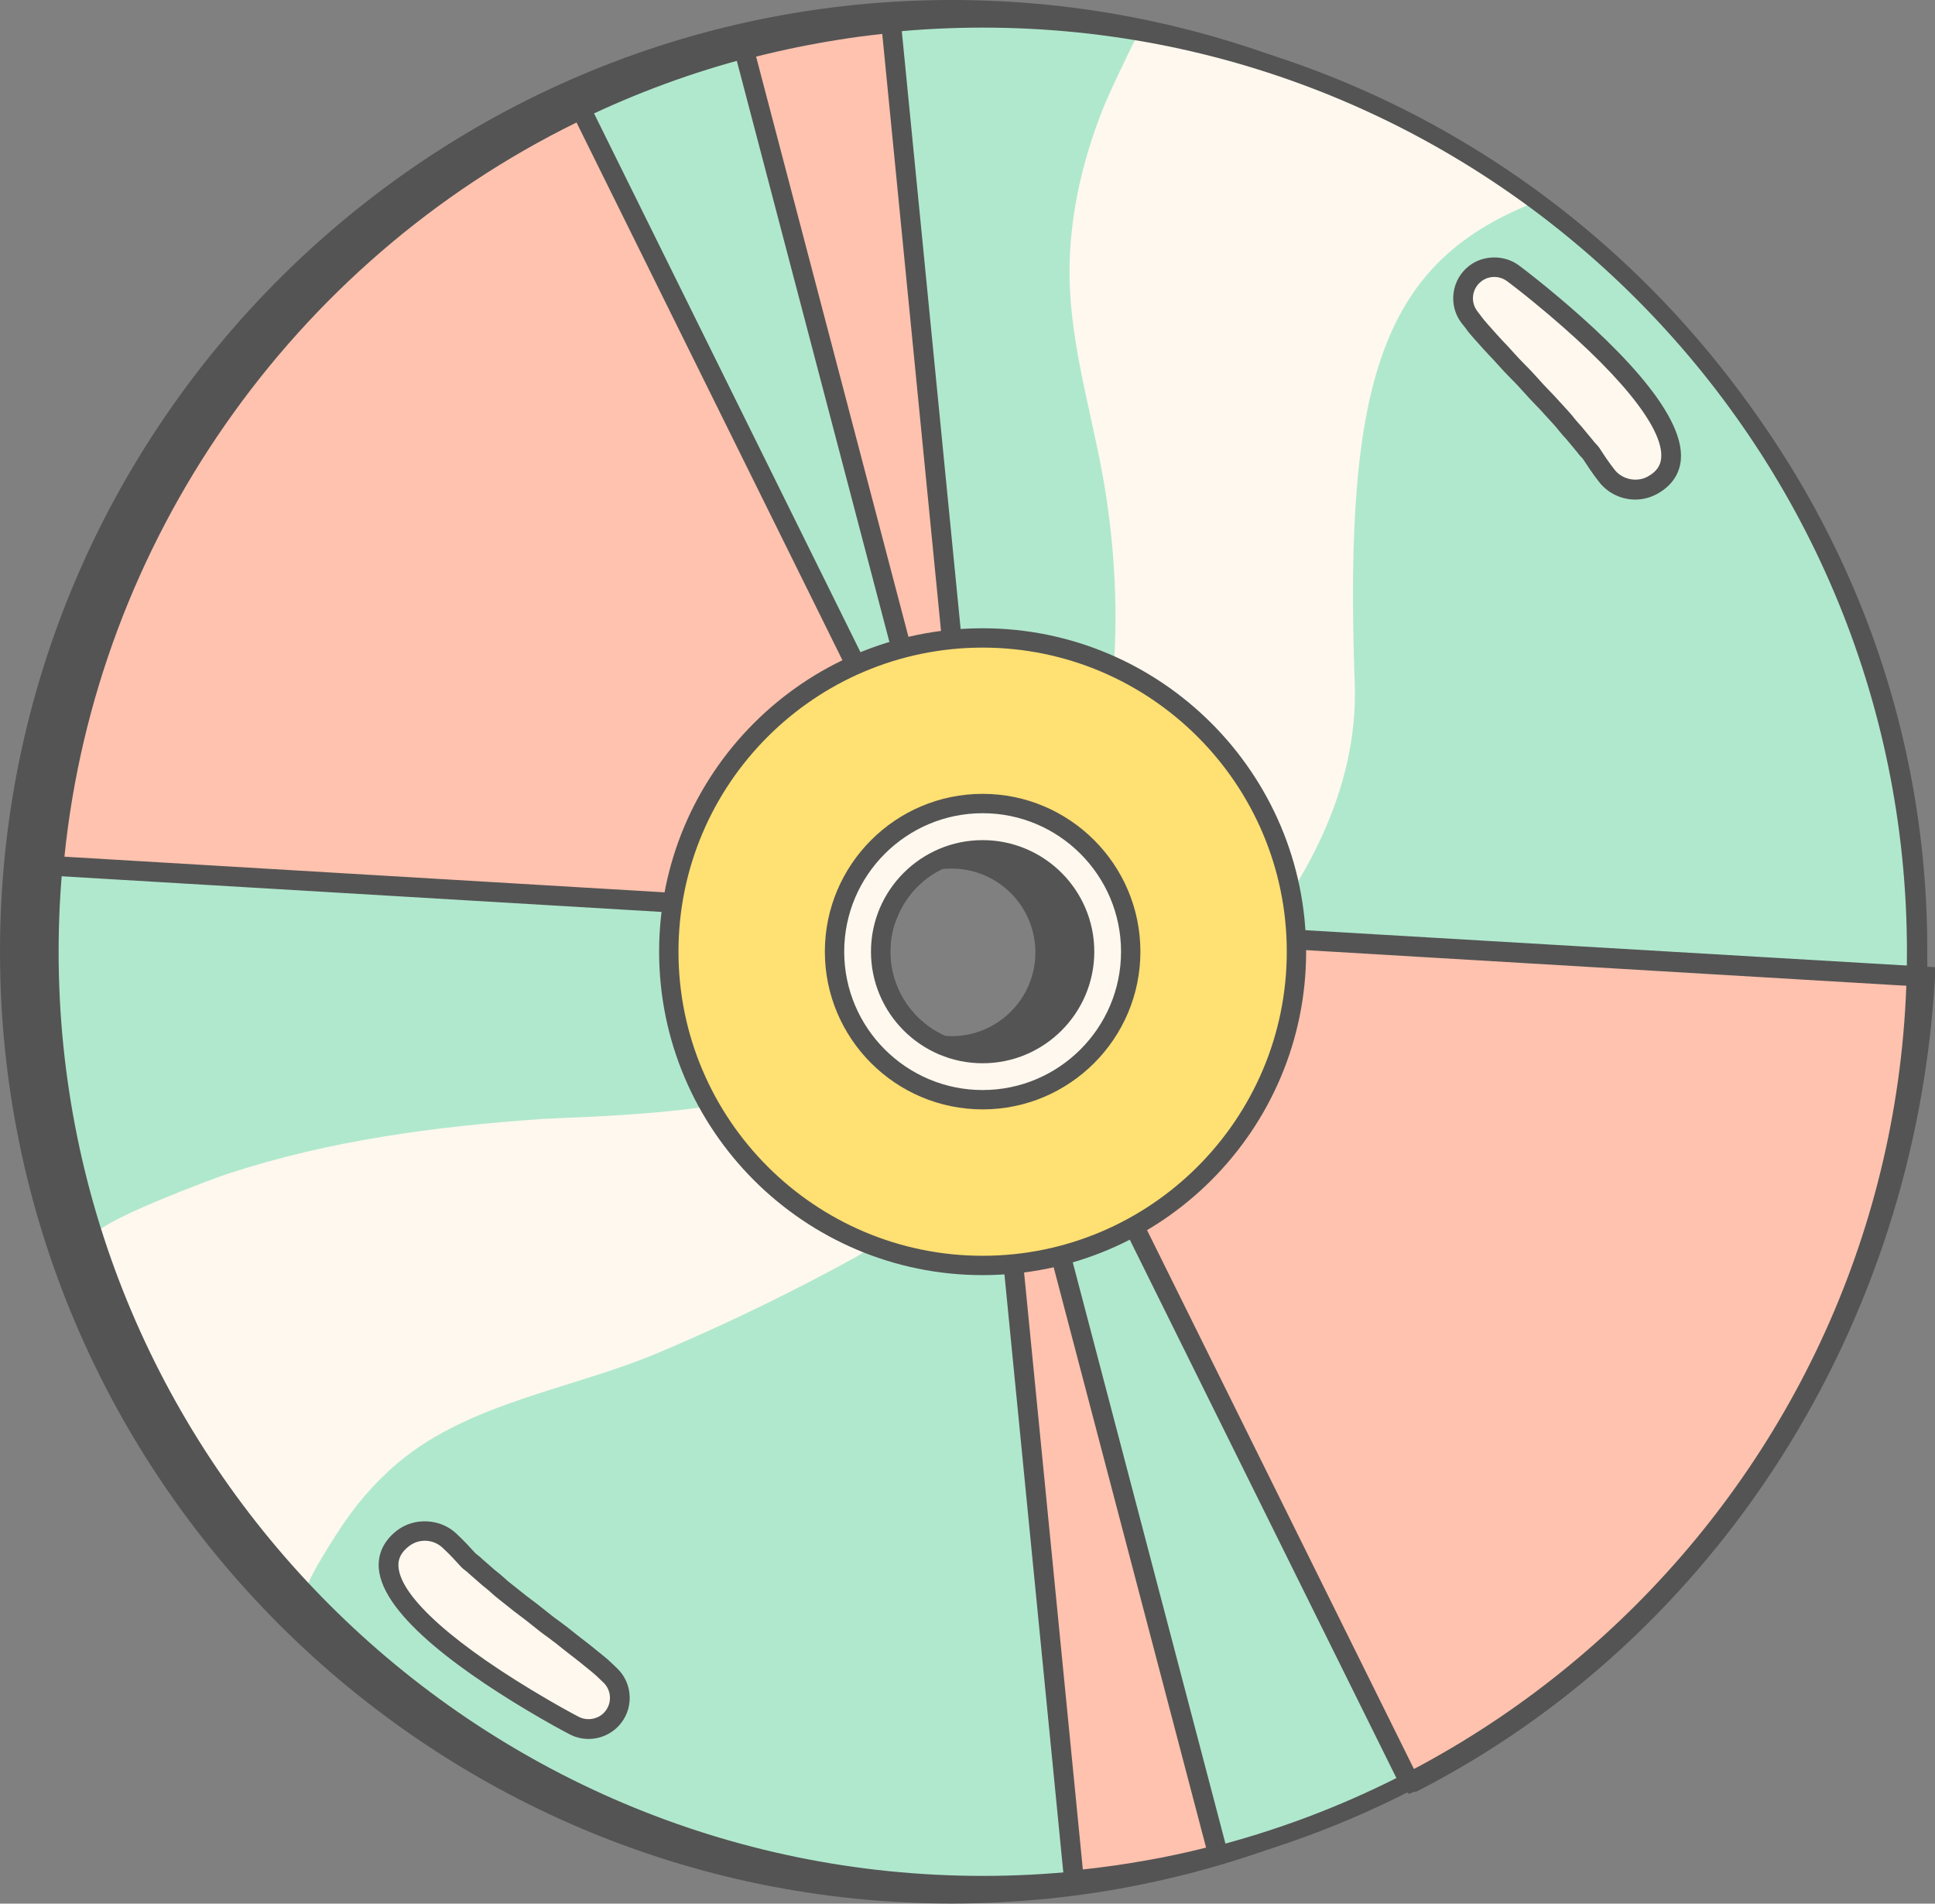
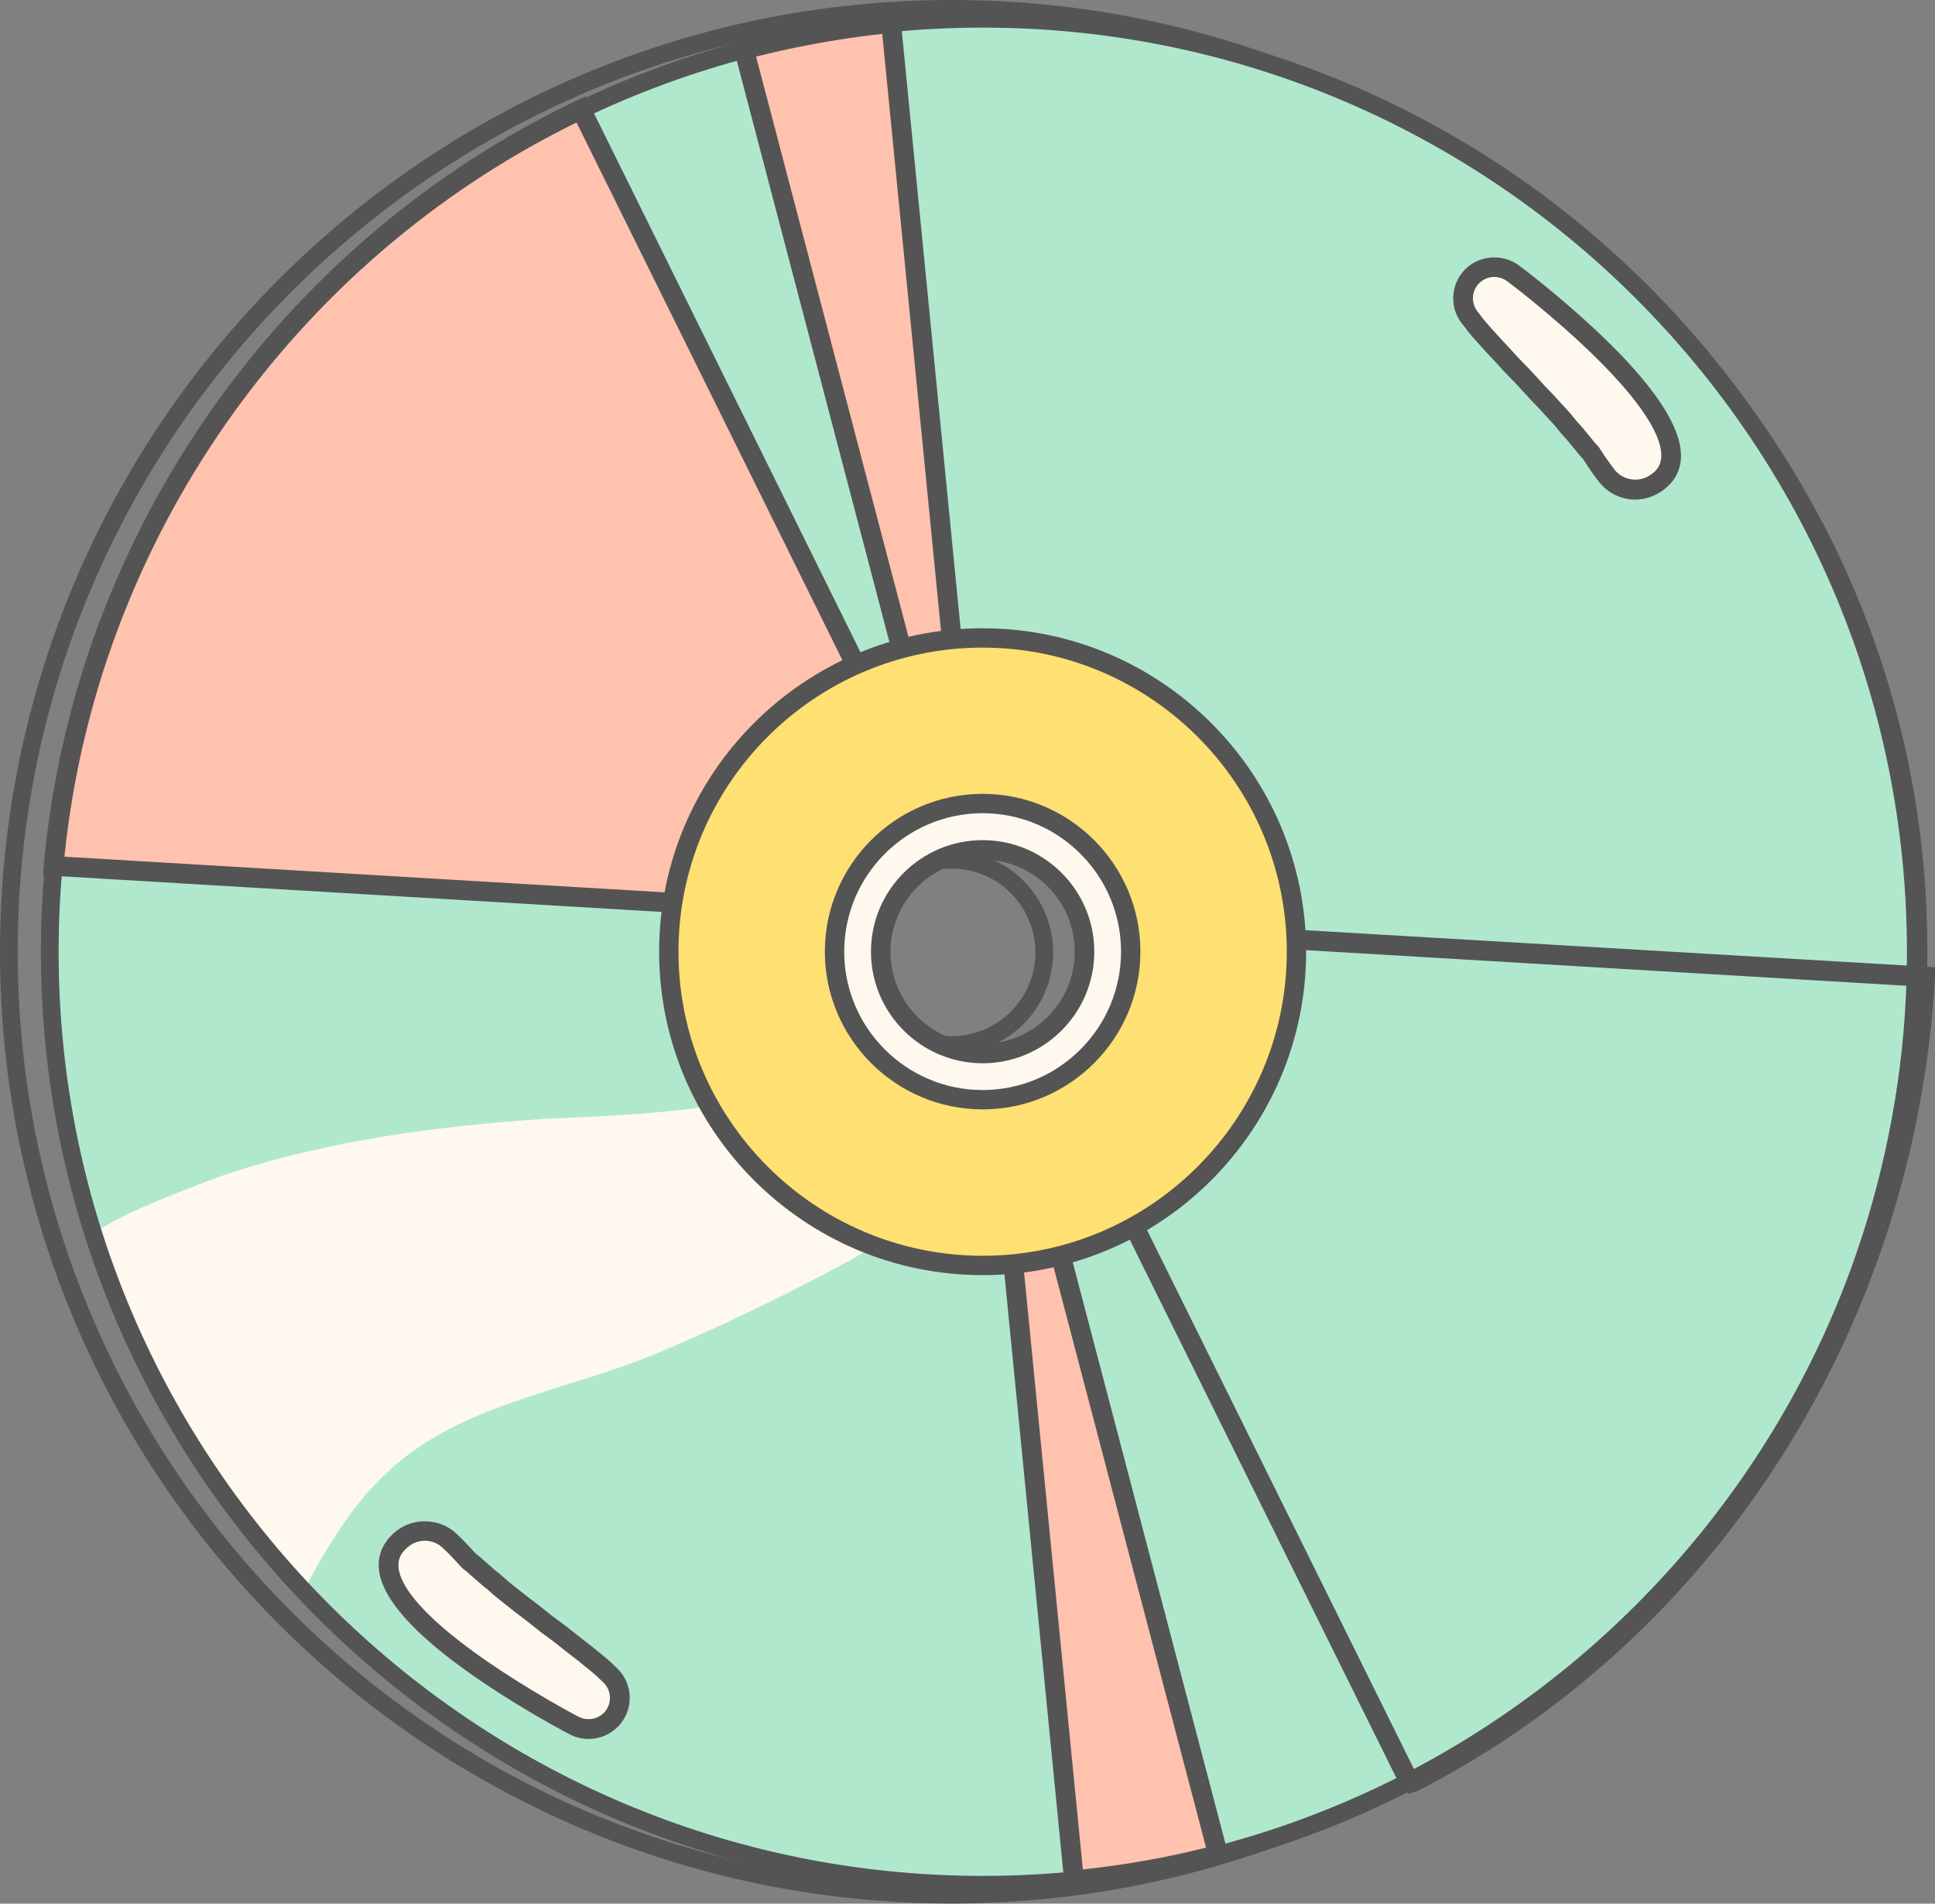
<svg xmlns="http://www.w3.org/2000/svg" fill="#545454" height="491.9" preserveAspectRatio="xMidYMid meet" version="1" viewBox="0.0 0.0 500.0 491.9" width="500" zoomAndPan="magnify">
  <rect x="0.0" y="0.0" width="500.0" height="491.9" fill="#808080" stroke="none" />
  <g id="change1_1">
-     <path d="M245.916,2.291c-134.53,0-243.625,109.051-243.625,243.623s109.095,243.663,243.625,243.663 c134.571,0,243.665-109.091,243.665-243.663C489.581,111.343,380.488,2.291,245.916,2.291z M245.916,270.035 c-13.217,0-23.92-10.745-23.92-23.92c0-13.219,10.703-23.96,23.92-23.96c13.219,0,23.92,10.741,23.92,23.955 C269.835,259.29,259.135,270.035,245.916,270.035z" fill="inherit" />
-   </g>
+     </g>
  <g id="change1_2">
    <path d="M245.916,491.867C110.317,491.867,0,381.533,0,245.914C0,110.317,110.317,0,245.916,0 c135.621,0,245.955,110.317,245.955,245.914C491.871,381.533,381.536,491.867,245.916,491.867z M245.916,4.581 C112.842,4.581,4.581,112.845,4.581,245.914c0,133.092,108.261,241.373,241.334,241.373c133.094,0,241.374-108.281,241.374-241.373 C487.29,112.845,379.009,4.581,245.916,4.581z M245.916,272.325c-14.452,0-26.21-11.756-26.21-26.21 c0-14.477,11.758-26.251,26.21-26.251s26.21,11.774,26.21,26.246C272.126,260.564,260.367,272.325,245.916,272.325z M245.916,224.445c-11.926,0-21.629,9.721-21.629,21.67c0,11.927,9.703,21.63,21.629,21.63c11.927,0,21.629-9.703,21.629-21.635 C267.545,234.166,257.842,224.445,245.916,224.445z" fill="inherit" />
  </g>
  <g id="change2_1">
    <path d="M497.101,249.779c0-79.566-40.773-154.006-100.37-197.846c-0.045-0.045,0.277-0.045,0.233-0.09 c-29.959-21.987-64.729-37.291-102.841-43.612c-0.045-0.044-0.045-0.044-0.09-0.044c-11.085-1.879-22.266-2.979-33.763-3.253 c-2.016-0.045-4.189-0.089-6.161-0.089c-7.97,0-15.975,0.361-23.763,1.145c-4.673,0.457-9.384,1.007-13.965,1.785 c-8.155,1.284-16.213,2.931-24.093,5.037c-6.553,1.694-13.007,3.713-19.328,5.954c-7.788,2.796-15.438,5.959-22.814,9.483 C75.251,63.98,21.701,137.274,13.866,223.761c-0.688,7.287-1.008,14.709-1.008,22.126c0,25.744,4.031,50.527,11.497,73.8 c11.18,34.861,30.099,66.284,54.743,92.213c43.334,45.67,104.352,74.351,172.149,75.083c0.87,0.045,1.787,0.045,2.656,0.045 c7.971,0,15.851-0.411,23.592-1.146c6.551-0.645,12.964-1.513,19.33-2.657c6.047-1.101,12.049-2.429,17.957-3.985 c8.612-2.201,17.04-4.902,25.24-8.017c8.108-3.114,16.261-6.645,23.958-10.629c0.092,0-1.021-0.045-0.929-0.09 C438.957,421.473,489,343.369,493,252.76v-0.412C493,250.195,497.101,251.98,497.101,249.779z M229.306,236.542 c2.749-7.282,8.703-13.054,16.125-15.526c0.458-0.185,0.915-0.322,1.374-0.412c1.42-0.411,2.932-0.733,4.489-0.872 c0.825-0.09,1.742-0.134,2.611-0.134c7.559,0,14.383,3.201,19.194,8.289c3.069,3.207,5.269,7.192,6.368,11.636 c0.548,2.063,0.779,4.169,0.779,6.365c0,9.116-4.628,17.134-11.637,21.897c-2.521,1.74-5.358,2.979-8.43,3.713 c-1.189,0.317-2.427,0.501-3.709,0.641c-0.825,0.09-1.695,0.09-2.565,0.09c-11.498,0-21.256-7.328-24.827-17.59 c-1.01-2.702-1.513-5.683-1.513-8.751C227.565,242.59,228.16,239.432,229.306,236.542z" fill="#b0e8ce" />
  </g>
  <path d="M229.306,236.542c2.749-7.282,8.703-13.054,16.125-15.526 c0.458-0.185,0.915-0.322,1.374-0.412c1.42-0.411,2.932-0.733,4.489-0.872c0.825-0.09,1.742-0.134,2.611-0.134 c7.559,0,14.383,3.201,19.194,8.289c3.069,3.207,5.269,7.192,6.368,11.636c0.548,2.063,0.779,4.169,0.779,6.365 c0,9.116-4.628,17.134-11.637,21.897c-2.521,1.74-5.358,2.979-8.43,3.713c-1.189,0.317-2.427,0.501-3.709,0.641 c-0.825,0.09-1.695,0.09-2.565,0.09c-11.498,0-21.256-7.328-24.827-17.59c-1.01-2.702-1.513-5.683-1.513-8.751 C227.565,242.59,228.16,239.432,229.306,236.542z" fill="none" stroke="#545454" stroke-miterlimit="10" />
  <g id="change3_1">
    <path d="M225.056,312.722c-19.943-3.669-28.469-13.157-28.246-32.5c-0.099,7.52-50.826,8.521-56.418,8.905 c-27.787,1.934-55.071,5.493-81.702,14.235c-2.896,0.948-35.419,12.941-34.334,16.323c11.18,34.861,30.099,66.284,54.743,92.213 c-1.44-1.518,8.696-16.798,9.904-18.548c4.373-6.356,9.799-12.308,15.905-17.025c18.304-14.15,43.677-17.742,64.731-26.573 c11.55-4.845,22.922-10.119,34.104-15.756c5.892-2.97,11.733-6.043,17.514-9.224c3.772-2.076,13.938-10.576,17.952-10.334 C234.481,314.153,229.746,313.585,225.056,312.722z" fill="#fff8ee" />
  </g>
  <g id="change3_2">
-     <path d="M397.469,51.934c-0.044-0.045-0.092-0.045-0.137-0.09C367.373,29.856,332.42,14.553,294.308,8.231 c-4.489,8.979-8.017,16.723-8.75,18.507c-6.281,15.282-9.962,31.995-9.063,48.538c0.986,18.171,6.859,35.909,9.49,53.964 c2.631,18.068,3.132,36.478,0.617,54.586c9.748,3.267,18.386,9.802,23.696,19.228c7.92,14.052,11.743,29.548,10.924,44.637 c18.283-22.067,29.749-46.108,28.834-71.2C347.171,97.241,357.523,67.282,397.469,51.934z" fill="#fff8ee" />
-   </g>
+     </g>
  <g id="change4_1">
    <path d="M245.45,221.01c-7.439,2.479-13.375,8.235-16.165,15.55L13.859,223.757 c7.841-86.46,61.389-159.754,136.281-195.502L245.45,221.01z" fill="#ffc2ae" />
  </g>
  <g id="change1_3">
    <path d="M231.001,239.213L11.083,226.146l0.236-2.617c7.706-85.001,60.479-160.706,137.723-197.572l2.268-1.083l97.725,197.631 l-2.778,0.927c-6.722,2.236-12.041,7.354-14.588,14.038L231.001,239.213z M16.65,221.372l210.982,12.535 c2.915-6.375,7.979-11.412,14.302-14.257l-92.959-188C75.37,67.752,24.944,140.053,16.65,221.372z" fill="inherit" />
  </g>
  <g id="change4_2">
-     <path d="M497.449,252.409v0.358c-5.098,90.614-56.286,168.696-132.201,207.714c-0.09,0.049-0.685,0.094-0.773,0.134 l-0.293-0.134L268.744,267.78c6.997-4.742,11.582-12.758,11.582-21.875c0-2.219-0.296-4.344-0.826-6.38l216.377,12.844 L497.449,252.409z" fill="#ffc2ae" />
-   </g>
+     </g>
  <g id="change1_4">
    <path d="M364.104,463.555l-0.982-0.756l-0.822-0.376l-96.827-195.507l1.843-1.248c6.552-4.438,10.463-11.828,10.463-19.764 c0-1.91-0.25-3.843-0.744-5.74l-0.884-3.391L500,249.927v2.481c-5.052,90.182-56.234,170.584-133.587,210.341l-0.394,0.205 l-0.868,0.131L364.104,463.555z M271.976,268.563l93.557,188.903c74.328-38.906,123.615-116.219,129.238-202.61l-212.139-12.593 c0.161,1.212,0.244,2.429,0.244,3.642C282.876,254.785,278.838,263.097,271.976,268.563z" fill="inherit" />
  </g>
  <g id="change4_3">
    <path d="M248.515,191.472L230.258,5.981c-4.695,0.442-9.343,1.021-13.951,1.771 c-8.146,1.284-16.165,2.972-24.049,5.046l47.448,180.699C242.518,192.59,245.477,191.928,248.515,191.472z" fill="#ffc2ae" />
  </g>
  <g id="change1_5">
    <path d="M237.924,196.75L189.147,10.983l2.462-0.649c7.943-2.094,16.121-3.807,24.303-5.1c4.503-0.733,9.122-1.319,14.106-1.789 l2.527-0.242l18.742,190.429l-2.395,0.358c-3.008,0.456-5.835,1.104-8.408,1.933L237.924,196.75z M195.374,14.629l46.131,175.685 c1.367-0.362,2.782-0.681,4.241-0.957L227.973,8.773c-3.919,0.411-7.623,0.903-11.253,1.498 C209.537,11.403,202.373,12.866,195.374,14.629z" fill="inherit" />
  </g>
  <g id="change4_4">
    <path d="M265.246,290.712c-2.258,0.447-4.55,0.697-6.855,0.818l19.126,194.334 c6.511-0.617,12.934-1.503,19.313-2.652c6.065-1.064,12.044-2.397,17.937-3.949L265.246,290.712z" fill="#ffc2ae" />
  </g>
  <g id="change1_6">
    <path d="M275.229,488.643l-19.637-199.511l2.662-0.146c2.389-0.126,4.514-0.381,6.496-0.774l2.353-0.465l50.777,193.331 l-2.464,0.649c-6.084,1.604-12.189,2.947-18.146,3.994c-6.441,1.163-13.011,2.063-19.514,2.68L275.229,488.643z M261.182,293.879 l18.621,189.193c5.531-0.586,11.094-1.382,16.572-2.37c5.023-0.882,10.147-1.978,15.274-3.271l-48.275-183.816 C262.662,293.719,261.933,293.803,261.182,293.879z" fill="inherit" />
  </g>
  <g id="change5_1">
    <path d="M253.912,164.845c-44.778,0-81.097,36.279-81.097,81.061c0,44.771,36.318,81.091,81.097,81.091 c44.774,0,81.091-36.319,81.091-81.091C335.003,201.125,298.688,164.845,253.912,164.845z M253.912,272.25 c-14.572,0-26.354-11.773-26.354-26.345c0-14.53,11.781-26.313,26.354-26.313c14.524,0,26.351,11.783,26.351,26.313 C280.263,260.476,268.438,272.25,253.912,272.25z" fill="#ffe072" />
  </g>
  <g id="change1_7">
    <path d="M253.912,329.497c-46.095,0-83.597-37.499-83.597-83.591c0-46.076,37.501-83.561,83.597-83.561 c46.092,0,83.591,37.485,83.591,83.561C337.503,291.998,300.004,329.497,253.912,329.497z M253.912,167.345 c-43.338,0-78.597,35.242-78.597,78.561c0,43.335,35.258,78.591,78.597,78.591c43.335,0,78.591-35.256,78.591-78.591 C332.503,202.588,297.247,167.345,253.912,167.345z M253.912,274.75c-15.911,0-28.854-12.939-28.854-28.845 c0-15.888,12.944-28.813,28.854-28.813c15.908,0,28.851,12.926,28.851,28.813C282.763,261.81,269.821,274.75,253.912,274.75z M253.912,222.092c-13.153,0-23.854,10.683-23.854,23.813c0,13.148,10.701,23.845,23.854,23.845 c13.151,0,23.851-10.696,23.851-23.845C277.763,232.774,267.064,222.092,253.912,222.092z" fill="inherit" />
  </g>
  <g id="change3_3">
    <path d="M253.912,207.635c-21.126,0-38.27,17.139-38.27,38.271c0,21.124,17.144,38.262,38.27,38.262 s38.264-17.138,38.264-38.262C292.176,224.772,275.038,207.635,253.912,207.635z M253.912,272.25 c-14.572,0-26.354-11.773-26.354-26.345c0-14.53,11.781-26.313,26.354-26.313c14.524,0,26.351,11.783,26.351,26.313 C280.263,260.476,268.438,272.25,253.912,272.25z" fill="#fff8ee" />
  </g>
  <g id="change1_8">
    <path d="M253.912,286.667c-22.48,0-40.77-18.285-40.77-40.762c0-22.481,18.289-40.771,40.77-40.771 c22.478,0,40.764,18.29,40.764,40.771C294.676,268.382,276.39,286.667,253.912,286.667z M253.912,210.135 c-19.724,0-35.77,16.046-35.77,35.771c0,19.719,16.046,35.762,35.77,35.762c19.72,0,35.764-16.043,35.764-35.762 C289.676,226.181,273.632,210.135,253.912,210.135z M253.912,274.75c-15.911,0-28.854-12.939-28.854-28.845 c0-15.888,12.944-28.813,28.854-28.813c15.908,0,28.851,12.926,28.851,28.813C282.763,261.81,269.821,274.75,253.912,274.75z M253.912,222.092c-13.153,0-23.854,10.683-23.854,23.813c0,13.148,10.701,23.845,23.854,23.845 c13.151,0,23.851-10.696,23.851-23.845C277.763,232.774,267.064,222.092,253.912,222.092z" fill="inherit" />
  </g>
  <g id="change3_4">
    <path d="M117.244,399.172c0,0,0.609,0.582,1.63,1.65c0.497,0.537,1.103,1.195,1.796,1.951 c0.707,0.857,1.427,1.145,2.154,1.905c0.739,0.676,1.543,1.408,2.391,2.179c1.023,0.841,2.152,1.66,3.214,2.631 c1.033,0.975,2.241,1.91,3.46,2.867c1.227,0.953,2.418,1.964,3.704,2.902c2.582,1.865,4.973,4.019,7.455,5.745 c2.449,1.767,4.607,3.649,6.574,5.104c1.949,1.48,3.505,2.827,4.641,3.717c1.118,0.917,1.733,1.494,1.733,1.499l1.662,1.584 c3.225,3.063,3.351,8.168,0.281,11.395c-2.524,2.656-6.435,3.207-9.538,1.609c0,0-3.178-1.637-7.768-4.308 c-8.323-4.836-53.257-31.037-36.549-44.061c3.664-2.857,8.804-2.519,12.066,0.586L117.244,399.172z" fill="#fff8ee" />
  </g>
  <g id="change1_9">
    <path d="M152.102,449.352c-1.688,0-3.371-0.407-4.865-1.177c0,0-3.226-1.659-7.882-4.366 c-18.453-10.723-40.631-26.125-41.482-38.639c-0.253-3.734,1.353-7.067,4.647-9.641c4.502-3.507,11.282-3.158,15.394,0.752 l1.092,1.047l0,0c0,0,0.646,0.612,1.715,1.74l1.83,1.98c0.291,0.35,0.512,0.516,0.85,0.774c0.421,0.317,0.839,0.644,1.265,1.087 l3.212,2.805c0.753,0.596,1.526,1.208,2.273,1.889c0.953,0.898,2.027,1.734,3.114,2.586l1.499,1.193 c0.763,0.608,1.528,1.227,2.331,1.813c1.237,0.891,2.434,1.853,3.619,2.801c1.266,1.021,2.517,2.026,3.794,2.912 c1.439,1.038,2.751,2.089,3.988,3.078c0.924,0.742,1.803,1.444,2.646,2.066c1.282,0.979,2.378,1.874,3.306,2.64l1.395,1.127 c0.881,0.721,1.496,1.227,1.915,1.66v-0.005l1.664,1.584c2.051,1.95,3.221,4.59,3.292,7.421c0.068,2.832-0.968,5.525-2.923,7.578 C157.796,448.152,154.996,449.352,152.102,449.352z M109.771,398.134c-1.503,0-2.928,0.492-4.116,1.42 c-1.979,1.543-2.836,3.221-2.696,5.272c0.539,7.9,14.737,20.503,38.958,34.571c4.505,2.622,7.629,4.232,7.655,4.246 c2.121,1.091,4.87,0.64,6.522-1.097c1.016-1.068,1.555-2.47,1.519-3.94c-0.035-1.473-0.644-2.841-1.708-3.853l-1.751-1.668 c-0.189-0.176-0.709-0.637-1.503-1.289l-1.436-1.163c-0.888-0.729-1.936-1.588-3.134-2.5c-0.863-0.641-1.796-1.383-2.774-2.165 c-1.172-0.939-2.416-1.938-3.749-2.899c-1.333-0.926-2.677-2.004-4.038-3.096c-1.118-0.896-2.248-1.804-3.42-2.652 c-0.876-0.636-1.707-1.302-2.53-1.964l-1.248-0.993c-1.418-1.109-2.609-2.049-3.641-3.024c-0.622-0.563-1.3-1.096-1.958-1.614 l-3.478-3.037c-0.481-0.476-0.707-0.635-0.927-0.801c-0.46-0.35-1.032-0.783-1.614-1.489l-1.702-1.844 c-0.917-0.962-1.492-1.513-1.518-1.539l-1.091-1.042C113.151,398.787,111.507,398.134,109.771,398.134z" fill="inherit" />
  </g>
  <g id="change3_5">
    <path d="M414.244,121.693c0,0-0.51-0.671-1.344-1.883c-0.407-0.618-0.9-1.36-1.467-2.221 c-0.561-0.957-1.227-1.354-1.825-2.223c-0.624-0.788-1.297-1.629-2.013-2.537c-0.877-0.988-1.861-1.973-2.756-3.1 c-0.866-1.132-1.906-2.246-2.959-3.387c-1.057-1.133-2.074-2.321-3.196-3.444c-2.252-2.26-4.271-4.76-6.449-6.867 c-2.138-2.129-3.968-4.335-5.679-6.079c-1.688-1.78-3.011-3.351-3.988-4.406c-0.959-1.088-1.472-1.759-1.474-1.763l-1.393-1.825 c-2.694-3.539-2.008-8.599,1.537-11.296c2.913-2.219,6.86-2.139,9.67-0.076c0,0,2.878,2.13,6.985,5.493 c7.448,6.099,47.646,39.107,29.08,49.313c-4.069,2.24-9.093,1.092-11.819-2.496L414.244,121.693z" fill="#fff8ee" />
  </g>
  <g id="change1_10">
    <path d="M422.525,129.094c-3.673,0-7.187-1.74-9.401-4.657l-0.91-1.199c0,0-0.537-0.706-1.416-1.985l-1.492-2.255 c-0.227-0.381-0.4-0.567-0.718-0.898c-0.365-0.386-0.728-0.773-1.078-1.284l-2.713-3.267c-0.653-0.705-1.324-1.436-1.953-2.228 c-0.804-1.047-1.728-2.044-2.668-3.06l-1.263-1.384c-0.659-0.729-1.321-1.463-2.03-2.17c-1.085-1.091-2.114-2.228-3.132-3.354 c-1.089-1.208-2.164-2.398-3.287-3.485c-1.252-1.248-2.383-2.496-3.445-3.668c-0.794-0.877-1.55-1.713-2.284-2.465 c-1.094-1.149-2.015-2.192-2.8-3.078l-1.237-1.378c-0.765-0.863-1.671-1.933-1.883-2.357l-1.139-1.412 c-1.719-2.256-2.454-5.048-2.071-7.855c0.38-2.806,1.834-5.297,4.089-7.015c3.653-2.787,9.037-2.813,12.726-0.104 c0.004,0.004,2.925,2.16,7.09,5.573c16.516,13.522,35.962,32.264,34.814,44.74c-0.344,3.729-2.46,6.769-6.122,8.78 C426.464,128.587,424.5,129.094,422.525,129.094z M386.109,71.567c-1.212,0-2.362,0.39-3.324,1.123 c-1.174,0.895-1.931,2.191-2.129,3.649c-0.196,1.459,0.184,2.903,1.076,4.075l1.389,1.821c0.083,0.107,0.546,0.702,1.357,1.619 l1.273,1.423c0.751,0.846,1.635,1.843,2.652,2.916c0.751,0.766,1.552,1.651,2.396,2.582c1.006,1.113,2.073,2.295,3.236,3.453 c1.175,1.137,2.331,2.411,3.5,3.704c0.959,1.063,1.931,2.143,2.952,3.167c0.766,0.766,1.49,1.565,2.208,2.356l1.049,1.15 c1.227,1.324,2.253,2.441,3.118,3.569c0.521,0.657,1.109,1.293,1.679,1.909l3.063,3.695c0.284,0.398,0.481,0.595,0.671,0.792 c0.4,0.421,0.897,0.939,1.36,1.731l1.394,2.103c0.745,1.082,1.227,1.718,1.246,1.744l0.911,1.199 c1.926,2.536,5.727,3.368,8.561,1.808c2.2-1.208,3.313-2.729,3.5-4.778c0.725-7.882-11.293-22.576-32.969-40.327 c-4.03-3.308-6.859-5.396-6.885-5.413C388.457,71.952,387.287,71.567,386.109,71.567z" fill="inherit" />
  </g>
  <path d="M497.449,252.768v-0.398 c0-2.17,0-4.881,0-7.046c0-131.146-106.662-237.217-237.054-240.402c-1.991-0.044-4.239-0.089-6.229-0.089 c-7.975,0-15.986,0.395-23.781,1.149c-4.695,0.442-9.405,1.021-14.015,1.771c-8.145,1.284-16.197,2.972-24.079,5.046" fill="none" stroke="#545454" stroke-miterlimit="10" stroke-width="1.113" />
  <g id="change1_11">
    <path d="M253.95,489.317c-134.201,0-243.382-109.181-243.382-243.381c0-134.201,109.181-243.382,243.382-243.382 c134.2,0,243.38,109.181,243.38,243.382C497.331,380.137,388.151,489.317,253.95,489.317z M253.95,7.136 c-131.677,0-238.802,107.127-238.802,238.801c0,131.673,107.125,238.801,238.802,238.801c131.675,0,238.8-107.128,238.8-238.801 C492.75,114.263,385.625,7.136,253.95,7.136z" fill="inherit" />
  </g>
</svg>